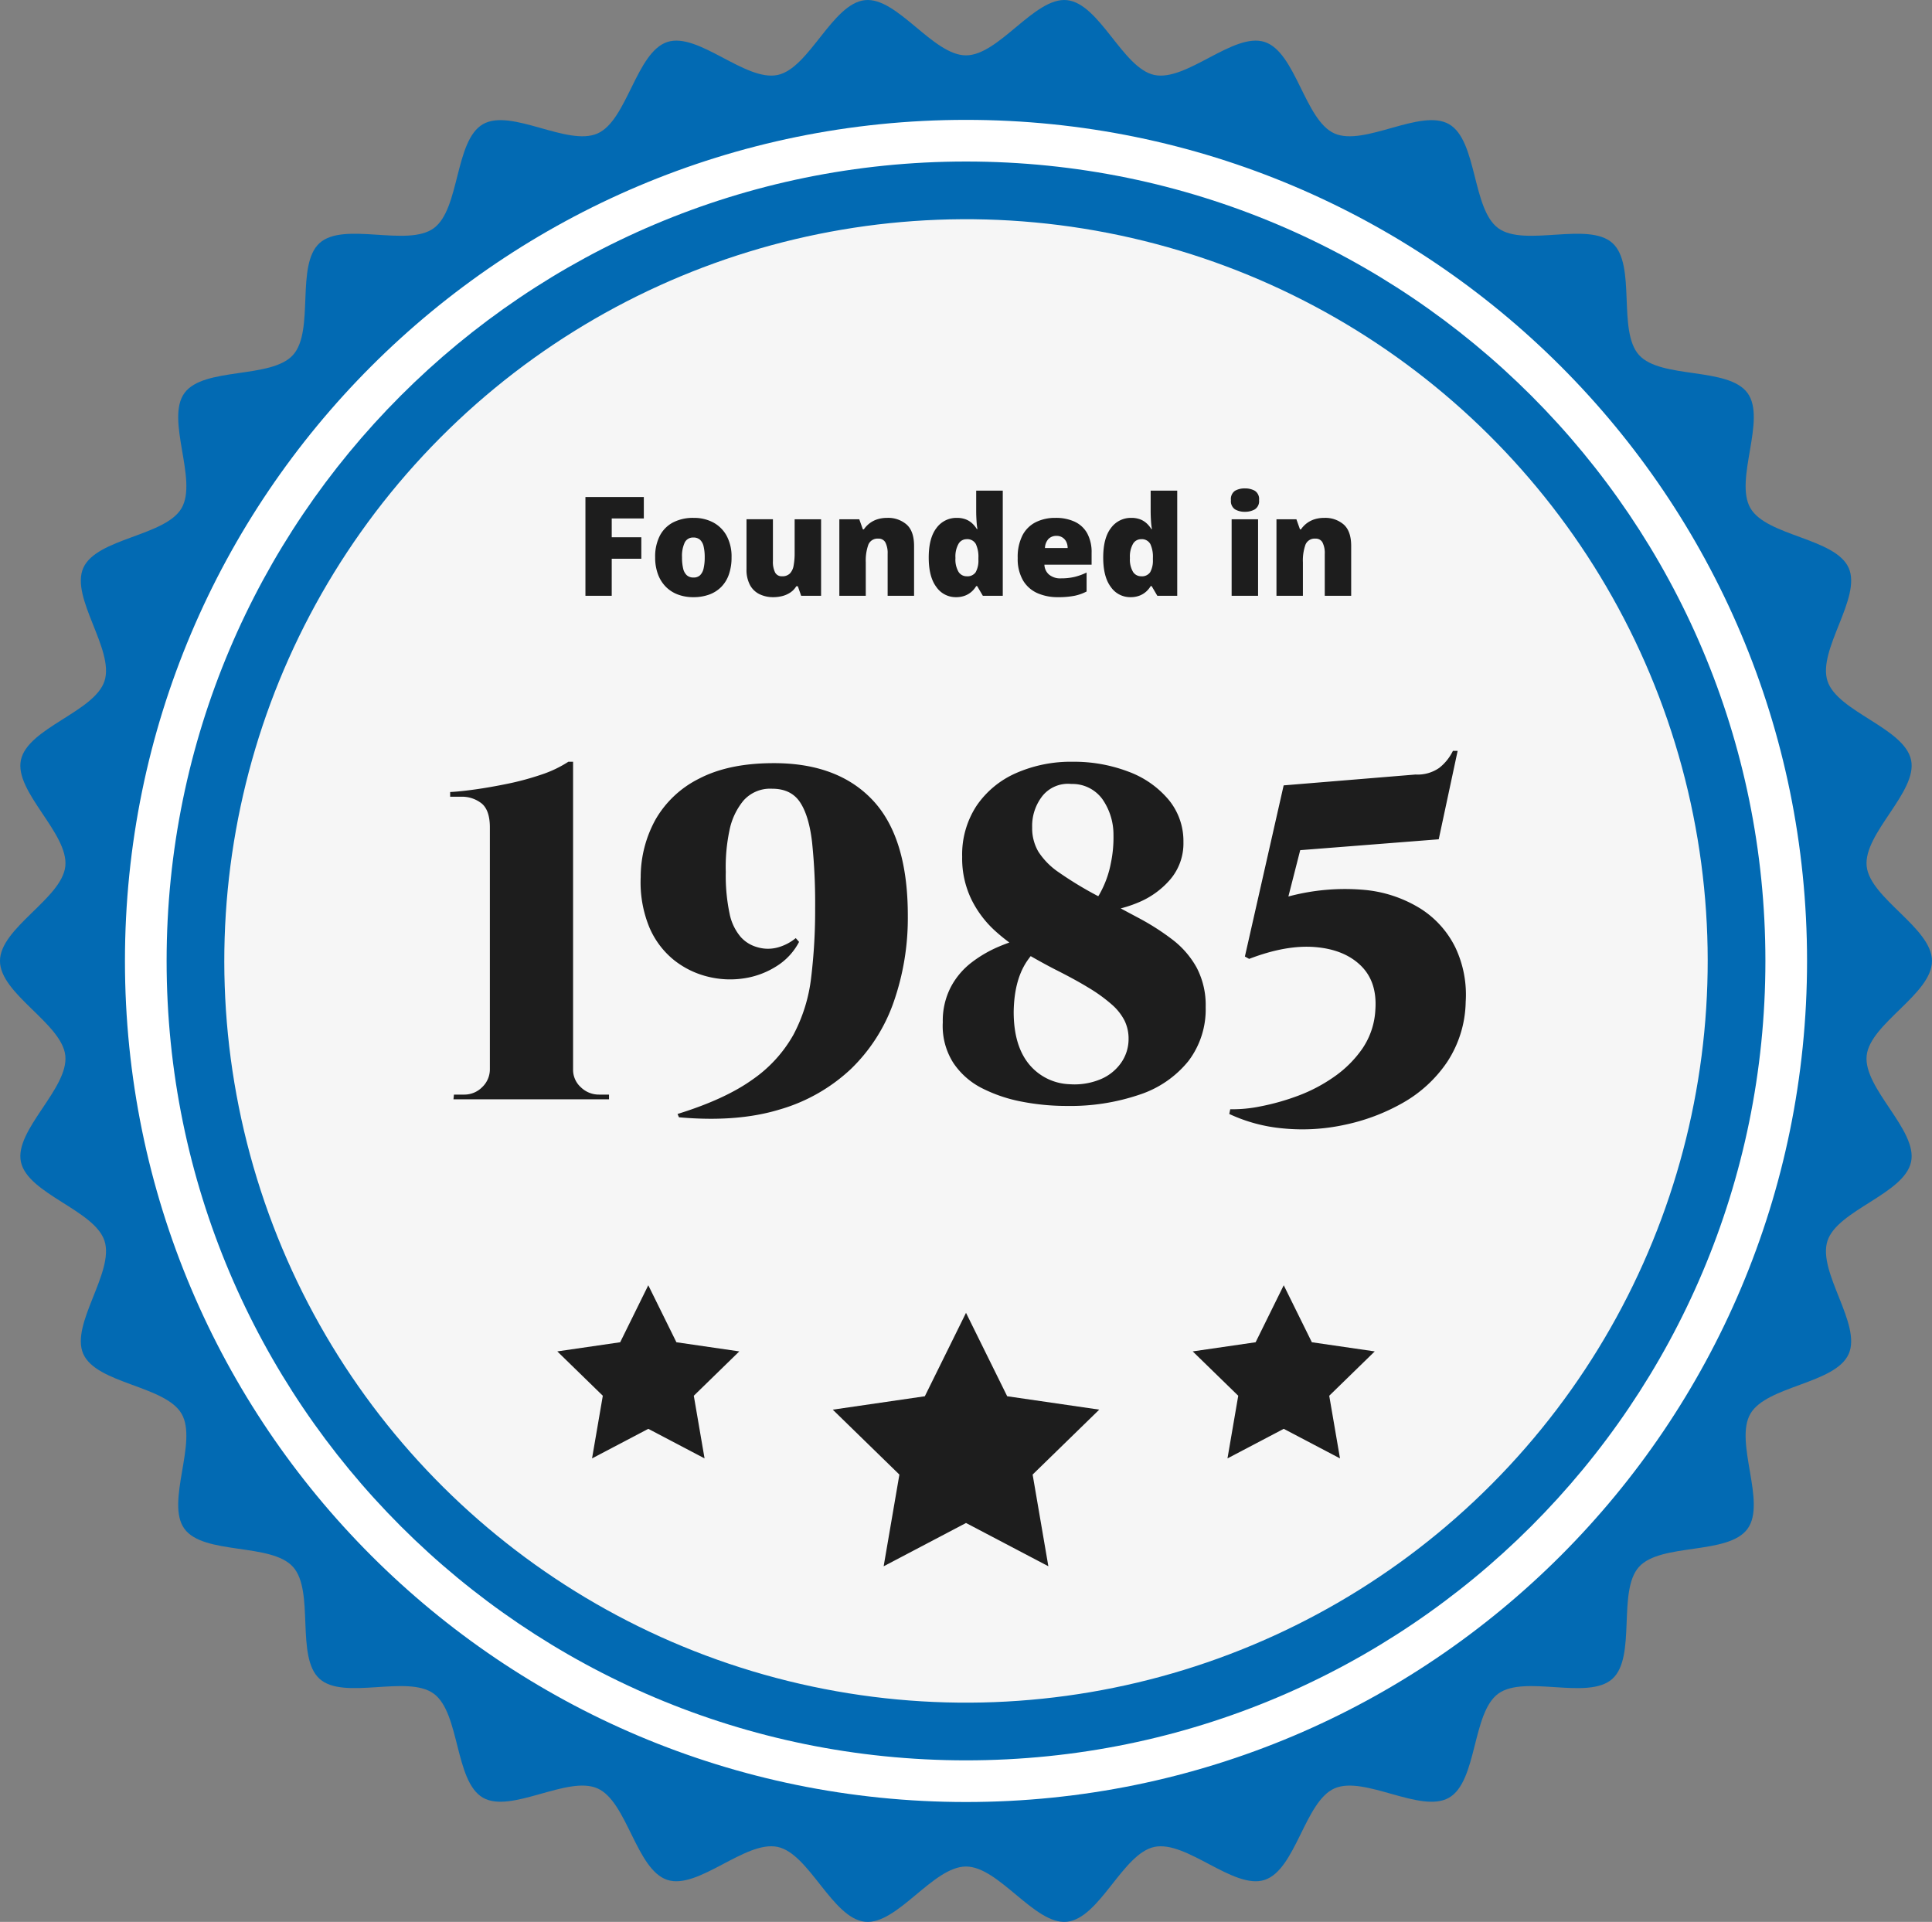
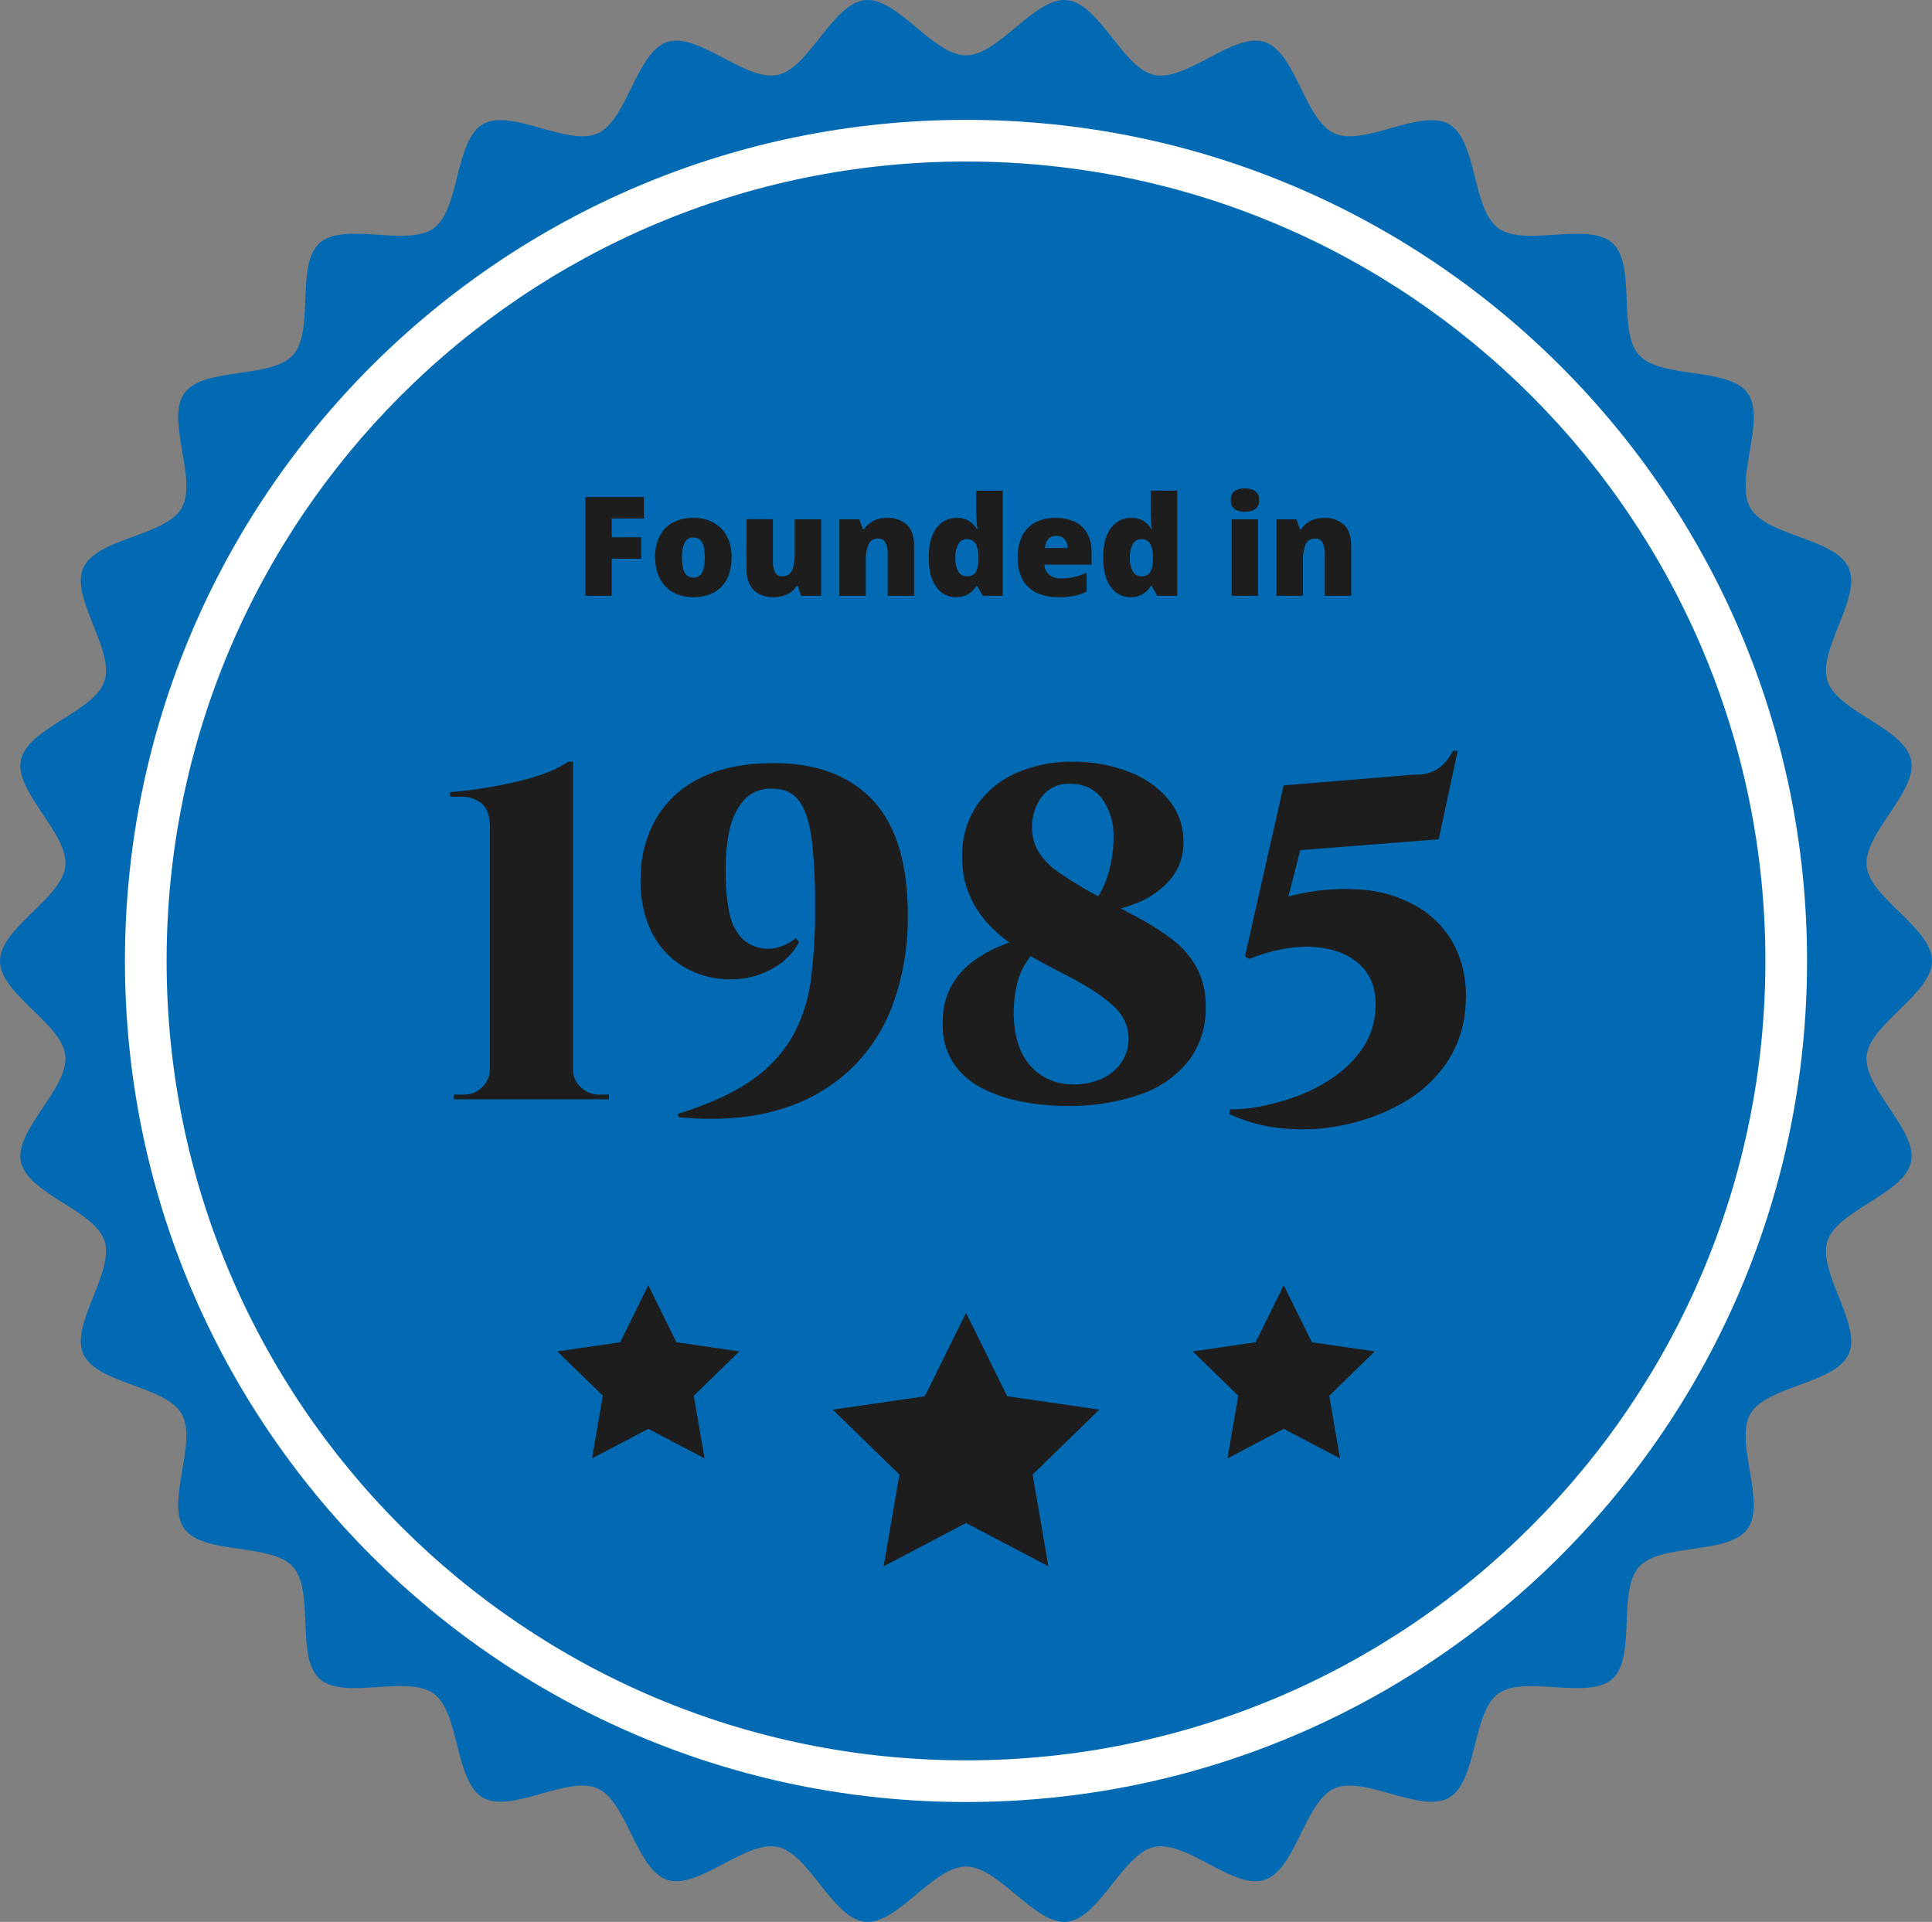
<svg xmlns="http://www.w3.org/2000/svg" width="502.642" height="500" viewBox="0 0 502.642 500">
  <rect x="0" y="0" width="502.642" height="500" fill="#808080" stroke="none" />
  <g id="Group_6113" data-name="Group 6113" transform="translate(-1217 -5974)">
    <g id="Group_111" data-name="Group 111" transform="translate(1217 5974)">
      <g id="Group_74" data-name="Group 74" transform="translate(0 0)">
        <g id="Group_73" data-name="Group 73">
          <g id="Group_65" data-name="Group 65">
            <path id="Path_71" data-name="Path 71" d="M562.962,292.8c0,8.6-16.128,16.275-17,24.64-.886,8.534,13.3,19.373,11.557,27.619-1.774,8.374-19.145,12.536-21.752,20.569-2.641,8.127,8.965,21.7,5.52,29.422-3.477,7.792-21.332,8.227-25.576,15.562-4.268,7.373,4.253,23.066-.739,29.925-5.007,6.881-22.565,3.6-28.248,9.907s-.6,23.435-6.919,29.124S457,478.413,450.12,483.42c-6.859,4.991-5.423,22.8-12.8,27.062-7.332,4.243-22.046-5.87-29.838-2.4-7.726,3.445-10.036,21.157-18.162,23.8-8.03,2.61-20.3-10.358-28.674-8.587-8.246,1.743-14.207,18.582-22.741,19.47-8.365.867-17.668-14.37-26.264-14.37s-17.9,15.236-26.267,14.37c-8.534-.889-14.495-17.727-22.741-19.474-8.374-1.771-20.647,11.2-28.68,8.59-8.127-2.638-10.433-20.353-18.162-23.8-7.789-3.473-22.506,6.64-29.838,2.4-7.373-4.265-5.939-22.071-12.8-27.062-6.878-5.007-23.376,1.831-29.688-3.852s-1.227-22.809-6.916-29.127-23.241-3.026-28.248-9.907c-4.991-6.859,3.53-22.553-.739-29.925-4.24-7.332-22.1-7.77-25.573-15.559-3.445-7.726,8.158-21.3,5.52-29.422-2.607-8.033-19.98-12.192-21.752-20.566-1.743-8.246,12.442-19.089,11.556-27.619-.87-8.365-17-16.044-17-24.64s16.128-16.275,17-24.643c.886-8.534-13.3-19.373-11.556-27.619,1.774-8.374,19.145-12.536,21.752-20.569,2.641-8.127-8.965-21.7-5.517-29.422,3.474-7.792,21.329-8.227,25.573-15.559,4.268-7.376-4.253-23.069.739-29.929,5.007-6.878,22.565-3.6,28.248-9.907s.6-23.435,6.919-29.124,22.806,1.155,29.688-3.852c6.859-4.991,5.423-22.8,12.8-27.062,7.332-4.243,22.046,5.874,29.838,2.4,7.726-3.445,10.036-21.157,18.162-23.8,8.03-2.61,20.3,10.361,28.674,8.59,8.246-1.746,14.207-18.585,22.741-19.47,8.365-.87,17.668,14.367,26.267,14.367s17.9-15.237,26.264-14.367c8.534.886,14.495,17.724,22.741,19.47,8.374,1.771,20.647-11.2,28.68-8.59,8.127,2.638,10.436,20.353,18.162,23.8,7.789,3.474,22.506-6.64,29.838-2.4,7.376,4.265,5.939,22.071,12.8,27.062,6.881,5.007,23.376-1.831,29.688,3.852s1.227,22.809,6.916,29.127,23.241,3.026,28.248,9.907c4.991,6.859-3.53,22.553.739,29.925,4.243,7.335,22.1,7.77,25.573,15.562,3.445,7.726-8.158,21.295-5.52,29.418,2.607,8.033,19.981,12.192,21.752,20.566,1.743,8.249-12.442,19.089-11.557,27.619C546.834,276.523,562.962,284.2,562.962,292.8Z" transform="translate(-60.32 -42.799)" fill="#026ab3" />
            <path id="Path_72" data-name="Path 72" d="M289.524,52.764c-120.85,0-218.816,97.966-218.816,218.816s97.966,218.812,218.816,218.812S508.336,392.426,508.336,271.58,410.37,52.764,289.524,52.764Zm0,426.788c-114.861,0-207.976-93.115-207.976-207.973S174.663,63.6,289.524,63.6,497.5,156.719,497.5,271.58,404.381,479.552,289.524,479.552Z" transform="translate(-38.201 -21.579)" fill="#fff" />
-             <ellipse id="Ellipse_20" data-name="Ellipse 20" cx="192.963" cy="192.963" rx="192.963" ry="192.963" transform="translate(20.063 394.875) rotate(-77.066)" fill="#f6f6f6" />
          </g>
          <g id="Group_72" data-name="Group 72" transform="translate(144.979 334.374)">
            <g id="Group_71" data-name="Group 71" transform="translate(0 0)">
              <path id="Path_80" data-name="Path 80" d="M171.214,160.927l10.714,21.7,23.952,3.482-17.334,16.893,4.092,23.853L171.214,215.6l-21.427,11.262,4.094-23.853-17.335-16.893L160.5,182.63Z" transform="translate(-64.869 -153.753)" fill="#1d1d1d" />
              <path id="Path_81" data-name="Path 81" d="M150.259,159.321l7.317,14.827,16.362,2.379L162.1,188.065l2.8,16.3-14.635-7.692-14.637,7.692,2.8-16.3-11.842-11.538,16.363-2.379Z" transform="translate(-126.576 -159.321)" fill="#1d1d1d" />
              <path id="Path_82" data-name="Path 82" d="M172.788,159.321l7.318,14.827,16.362,2.379-11.841,11.538,2.8,16.3-14.636-7.692-14.637,7.692,2.8-16.3-11.844-11.538,16.366-2.379Z" transform="translate(16.217 -159.321)" fill="#1d1d1d" />
            </g>
          </g>
        </g>
      </g>
    </g>
    <path id="Path_11125" data-name="Path 11125" d="M-92.538,0h-6.84V-25.7h15.192v5.58h-8.352v4.9h7.7v5.58h-7.7Zm31.176-10.008a13.3,13.3,0,0,1-.684,4.428,8.647,8.647,0,0,1-1.98,3.258,8.5,8.5,0,0,1-3.132,2A11.906,11.906,0,0,1-71.334.36a11.211,11.211,0,0,1-3.978-.684,8.7,8.7,0,0,1-3.132-2A9.1,9.1,0,0,1-80.5-5.58a12.414,12.414,0,0,1-.738-4.428,11.879,11.879,0,0,1,1.206-5.6A8.142,8.142,0,0,1-76.59-19.08a11.277,11.277,0,0,1,5.364-1.188,10.607,10.607,0,0,1,5.094,1.188,8.612,8.612,0,0,1,3.492,3.474A11.324,11.324,0,0,1-61.362-10.008Zm-12.888,0a12.4,12.4,0,0,0,.288,2.88,3.383,3.383,0,0,0,.954,1.782,2.525,2.525,0,0,0,1.746.594,2.392,2.392,0,0,0,1.71-.594,3.531,3.531,0,0,0,.918-1.782,12.4,12.4,0,0,0,.288-2.88,11.932,11.932,0,0,0-.288-2.844,3.319,3.319,0,0,0-.936-1.728,2.505,2.505,0,0,0-1.728-.576,2.374,2.374,0,0,0-2.25,1.3A8.314,8.314,0,0,0-74.25-10.008Zm36.18-9.9V0h-5.184l-.864-2.484h-.4A5.114,5.114,0,0,1-46.08-.846a6.8,6.8,0,0,1-2.088.918A9.543,9.543,0,0,1-50.526.36,8.086,8.086,0,0,1-54.054-.4a5.62,5.62,0,0,1-2.5-2.376,8.409,8.409,0,0,1-.918-4.176v-12.96H-50.6V-9.036a6.228,6.228,0,0,0,.558,2.952,1.92,1.92,0,0,0,1.818,1.008,2.766,2.766,0,0,0,2.016-.7,3.855,3.855,0,0,0,.99-2.07,17.626,17.626,0,0,0,.27-3.348v-8.712Zm17.208-.36a7.3,7.3,0,0,1,5.04,1.728q1.944,1.728,1.944,5.58V0h-6.876V-10.872a6.155,6.155,0,0,0-.576-2.988,1.959,1.959,0,0,0-1.836-1.008,2.559,2.559,0,0,0-2.61,1.584,12.26,12.26,0,0,0-.666,4.572V0h-6.876V-19.908h5.184l.936,2.628h.252a6.942,6.942,0,0,1,1.53-1.6A6.657,6.657,0,0,1-23.4-19.908,8.366,8.366,0,0,1-20.862-20.268ZM-3.006.36A6.107,6.107,0,0,1-8.064-2.268q-2-2.628-2-7.668,0-5.112,2.034-7.722a6.383,6.383,0,0,1,5.274-2.61,6.349,6.349,0,0,1,2.3.378,5.282,5.282,0,0,1,1.692,1.044,6.948,6.948,0,0,1,1.224,1.494H2.61a18.409,18.409,0,0,1-.234-2.088q-.09-1.332-.09-2.592V-27.36H9.2V0H4.014L2.538-2.52H2.286A6.127,6.127,0,0,1,1.1-1.08,5.63,5.63,0,0,1-.63-.036,6.483,6.483,0,0,1-3.006.36ZM-.2-5.076A2.584,2.584,0,0,0,2.142-6.12a6.135,6.135,0,0,0,.72-3.2v-.54a7.852,7.852,0,0,0-.666-3.6A2.533,2.533,0,0,0-.27-14.724,2.4,2.4,0,0,0-2.3-13.536a6.689,6.689,0,0,0-.81,3.708A6.325,6.325,0,0,0-2.3-6.21,2.48,2.48,0,0,0-.2-5.076ZM22.914-20.268a11.536,11.536,0,0,1,5.022,1.008,7.189,7.189,0,0,1,3.24,3.024A10.25,10.25,0,0,1,32.31-11.16V-8.1H20.034A3.557,3.557,0,0,0,21.2-5.544,4.552,4.552,0,0,0,24.39-4.536a15.11,15.11,0,0,0,3.42-.36,15.692,15.692,0,0,0,3.2-1.152v4.932A12.1,12.1,0,0,1,27.864,0a21.4,21.4,0,0,1-4.3.36A12.977,12.977,0,0,1,18.18-.7a8.2,8.2,0,0,1-3.726-3.33,11.081,11.081,0,0,1-1.368-5.8,12.38,12.38,0,0,1,1.242-5.9,7.924,7.924,0,0,1,3.456-3.42A11.252,11.252,0,0,1,22.914-20.268Zm.252,4.68a2.865,2.865,0,0,0-2.034.756,3.615,3.615,0,0,0-.954,2.412h5.9a3.612,3.612,0,0,0-.342-1.6,2.827,2.827,0,0,0-.99-1.134A2.791,2.791,0,0,0,23.166-15.588ZM42.39.36a6.107,6.107,0,0,1-5.058-2.628q-2-2.628-2-7.668,0-5.112,2.034-7.722a6.383,6.383,0,0,1,5.274-2.61,6.349,6.349,0,0,1,2.3.378,5.282,5.282,0,0,1,1.692,1.044,6.948,6.948,0,0,1,1.224,1.494h.144a18.41,18.41,0,0,1-.234-2.088q-.09-1.332-.09-2.592V-27.36h6.912V0H49.41L47.934-2.52h-.252a6.127,6.127,0,0,1-1.188,1.44A5.63,5.63,0,0,1,44.766-.036,6.483,6.483,0,0,1,42.39.36ZM45.2-5.076a2.584,2.584,0,0,0,2.34-1.044,6.135,6.135,0,0,0,.72-3.2v-.54a7.852,7.852,0,0,0-.666-3.6,2.533,2.533,0,0,0-2.466-1.26,2.4,2.4,0,0,0-2.034,1.188,6.689,6.689,0,0,0-.81,3.708,6.325,6.325,0,0,0,.81,3.618A2.48,2.48,0,0,0,45.2-5.076Zm30.42-14.832V0H68.742V-19.908ZM72.2-27.936a5.2,5.2,0,0,1,2.574.612,2.551,2.551,0,0,1,1.1,2.448,2.518,2.518,0,0,1-1.1,2.394,5.083,5.083,0,0,1-2.574.63,4.96,4.96,0,0,1-2.574-.63,2.549,2.549,0,0,1-1.062-2.394,2.583,2.583,0,0,1,1.062-2.448A5.076,5.076,0,0,1,72.2-27.936Zm20.664,7.668A7.3,7.3,0,0,1,97.9-18.54q1.944,1.728,1.944,5.58V0H92.97V-10.872a6.155,6.155,0,0,0-.576-2.988,1.959,1.959,0,0,0-1.836-1.008,2.559,2.559,0,0,0-2.61,1.584,12.26,12.26,0,0,0-.666,4.572V0H80.406V-19.908H85.59l.936,2.628h.252a6.942,6.942,0,0,1,1.53-1.6,6.657,6.657,0,0,1,2.016-1.026A8.366,8.366,0,0,1,92.862-20.268Z" transform="translate(1468.688 6129)" fill="#1d1d1d" />
    <path id="Path_11124" data-name="Path 11124" d="M45.756,0V-1.23H43.173a6.7,6.7,0,0,1-4.736-1.906,6.1,6.1,0,0,1-2.029-4.612V-87.822h-1.23a30.382,30.382,0,0,1-7.134,3.383A72.72,72.72,0,0,1,19.373-82.1q-4.49.922-8.426,1.476t-6.519.676v1.23H7.134a8.238,8.238,0,0,1,5.535,1.784q2.091,1.784,2.091,6.211V-7.872A6.385,6.385,0,0,1,12.792-3.2,6.528,6.528,0,0,1,8-1.23H5.412L5.289,0Zm18.2,4.674-.369-.861Q75.891,0,83.025-5.1a35,35,0,0,0,10.7-11.685,41.862,41.862,0,0,0,4.613-14.822,145.345,145.345,0,0,0,1.046-18.2,152.287,152.287,0,0,0-.8-17.1q-.8-6.888-3.137-10.394t-7.257-3.505a9.285,9.285,0,0,0-7.442,3.075A17.61,17.61,0,0,0,77.06-69.8a45.935,45.935,0,0,0-.923,10.639,47.682,47.682,0,0,0,.984,10.824,13.4,13.4,0,0,0,2.891,6.088,8.919,8.919,0,0,0,4.243,2.645,9.7,9.7,0,0,0,5.719,0,12.634,12.634,0,0,0,4.367-2.337l.861.984a16.284,16.284,0,0,1-5.781,6.273,21.714,21.714,0,0,1-8.487,3.2,23.9,23.9,0,0,1-9.471-.431,22.886,22.886,0,0,1-8.794-4.305,21.936,21.936,0,0,1-6.4-8.487A30.738,30.738,0,0,1,54-57.81a30.927,30.927,0,0,1,3.874-15.006A26.814,26.814,0,0,1,69.126-83.394q7.5-3.936,18.7-4.059,17.1-.246,26.383,9.471t9.286,30.135a66.324,66.324,0,0,1-3.69,22.571,44.6,44.6,0,0,1-11.132,17.4A45.432,45.432,0,0,1,90.159,2.645Q79.089,6.027,63.96,4.674ZM137.637-63.1a23.11,23.11,0,0,1,3.751-13.284,24.1,24.1,0,0,1,10.271-8.487,35.4,35.4,0,0,1,14.76-2.952A39.721,39.721,0,0,1,180.749-85.3a24.941,24.941,0,0,1,10.517,7.257A16.876,16.876,0,0,1,195.2-66.912a14.45,14.45,0,0,1-3.382,9.655,22.063,22.063,0,0,1-8.61,6.15,32.03,32.03,0,0,1-10.886,2.4l-4.059-.246a10.265,10.265,0,0,0,5.35-4.859,26.366,26.366,0,0,0,2.706-7.626A32.352,32.352,0,0,0,177-68.757a16.122,16.122,0,0,0-2.891-9.348,9.633,9.633,0,0,0-8.057-3.936,8.534,8.534,0,0,0-7.5,3.075,12.621,12.621,0,0,0-2.706,8.241,12.1,12.1,0,0,0,1.6,6.273,18.927,18.927,0,0,0,5.35,5.412,94.106,94.106,0,0,0,10.148,6.15q5.412,2.952,10.394,5.6a63.609,63.609,0,0,1,8.979,5.719,23.437,23.437,0,0,1,6.334,7.319,21.008,21.008,0,0,1,2.337,10.271,22.172,22.172,0,0,1-4.489,14.022A27.26,27.26,0,0,1,183.824-1.23a55.893,55.893,0,0,1-19,2.952A61.028,61.028,0,0,1,153.2.615,38.782,38.782,0,0,1,142.8-2.891a19.6,19.6,0,0,1-7.5-6.642,17.89,17.89,0,0,1-2.706-10.516,19.021,19.021,0,0,1,2.091-9.164,19.583,19.583,0,0,1,5.412-6.4,32.351,32.351,0,0,1,6.95-4.059A45.583,45.583,0,0,1,153.935-42a51.481,51.481,0,0,1,5.1-1.046l5.289-.615a20.331,20.331,0,0,0-9.41,7.134q-3.751,5.043-3.874,13.776,0,8.61,3.874,13.469a14.28,14.28,0,0,0,10.64,5.351,17.689,17.689,0,0,0,7.934-1.23,12.282,12.282,0,0,0,5.473-4.305,10.739,10.739,0,0,0,1.968-6.273,10.693,10.693,0,0,0-1.046-4.735,14.111,14.111,0,0,0-3.383-4.244,41.093,41.093,0,0,0-5.965-4.305q-3.628-2.214-8.794-4.8-3.567-1.845-7.687-4.243a47.268,47.268,0,0,1-7.872-5.781,27.346,27.346,0,0,1-6.15-8.179A24.439,24.439,0,0,1,137.637-63.1ZM261.621-67.65l-36.039,2.829-3.075,12.054a56.8,56.8,0,0,1,19.742-1.722,33.385,33.385,0,0,1,14.7,4.92,25,25,0,0,1,9.04,10.148,28.7,28.7,0,0,1,2.645,14.083,29.333,29.333,0,0,1-4.858,15.683A34.285,34.285,0,0,1,252.273.923a52.15,52.15,0,0,1-15.191,5.72,51.686,51.686,0,0,1-15.99.923,41.893,41.893,0,0,1-13.96-3.752l.246-1.23a36.127,36.127,0,0,0,7.811-.738,60.511,60.511,0,0,0,9.655-2.706,41.461,41.461,0,0,0,9.533-4.982,29.176,29.176,0,0,0,7.441-7.442,19.69,19.69,0,0,0,3.321-10.086q.492-7.257-3.813-11.439t-11.87-4.8q-7.564-.615-17.158,3.075l-1.107-.615,10.086-44.526L255.594-84.5a9.794,9.794,0,0,0,6.15-1.722,12.709,12.709,0,0,0,3.567-4.428h1.23Z" transform="translate(1329.688 6260)" fill="#1d1d1d" />
  </g>
</svg>